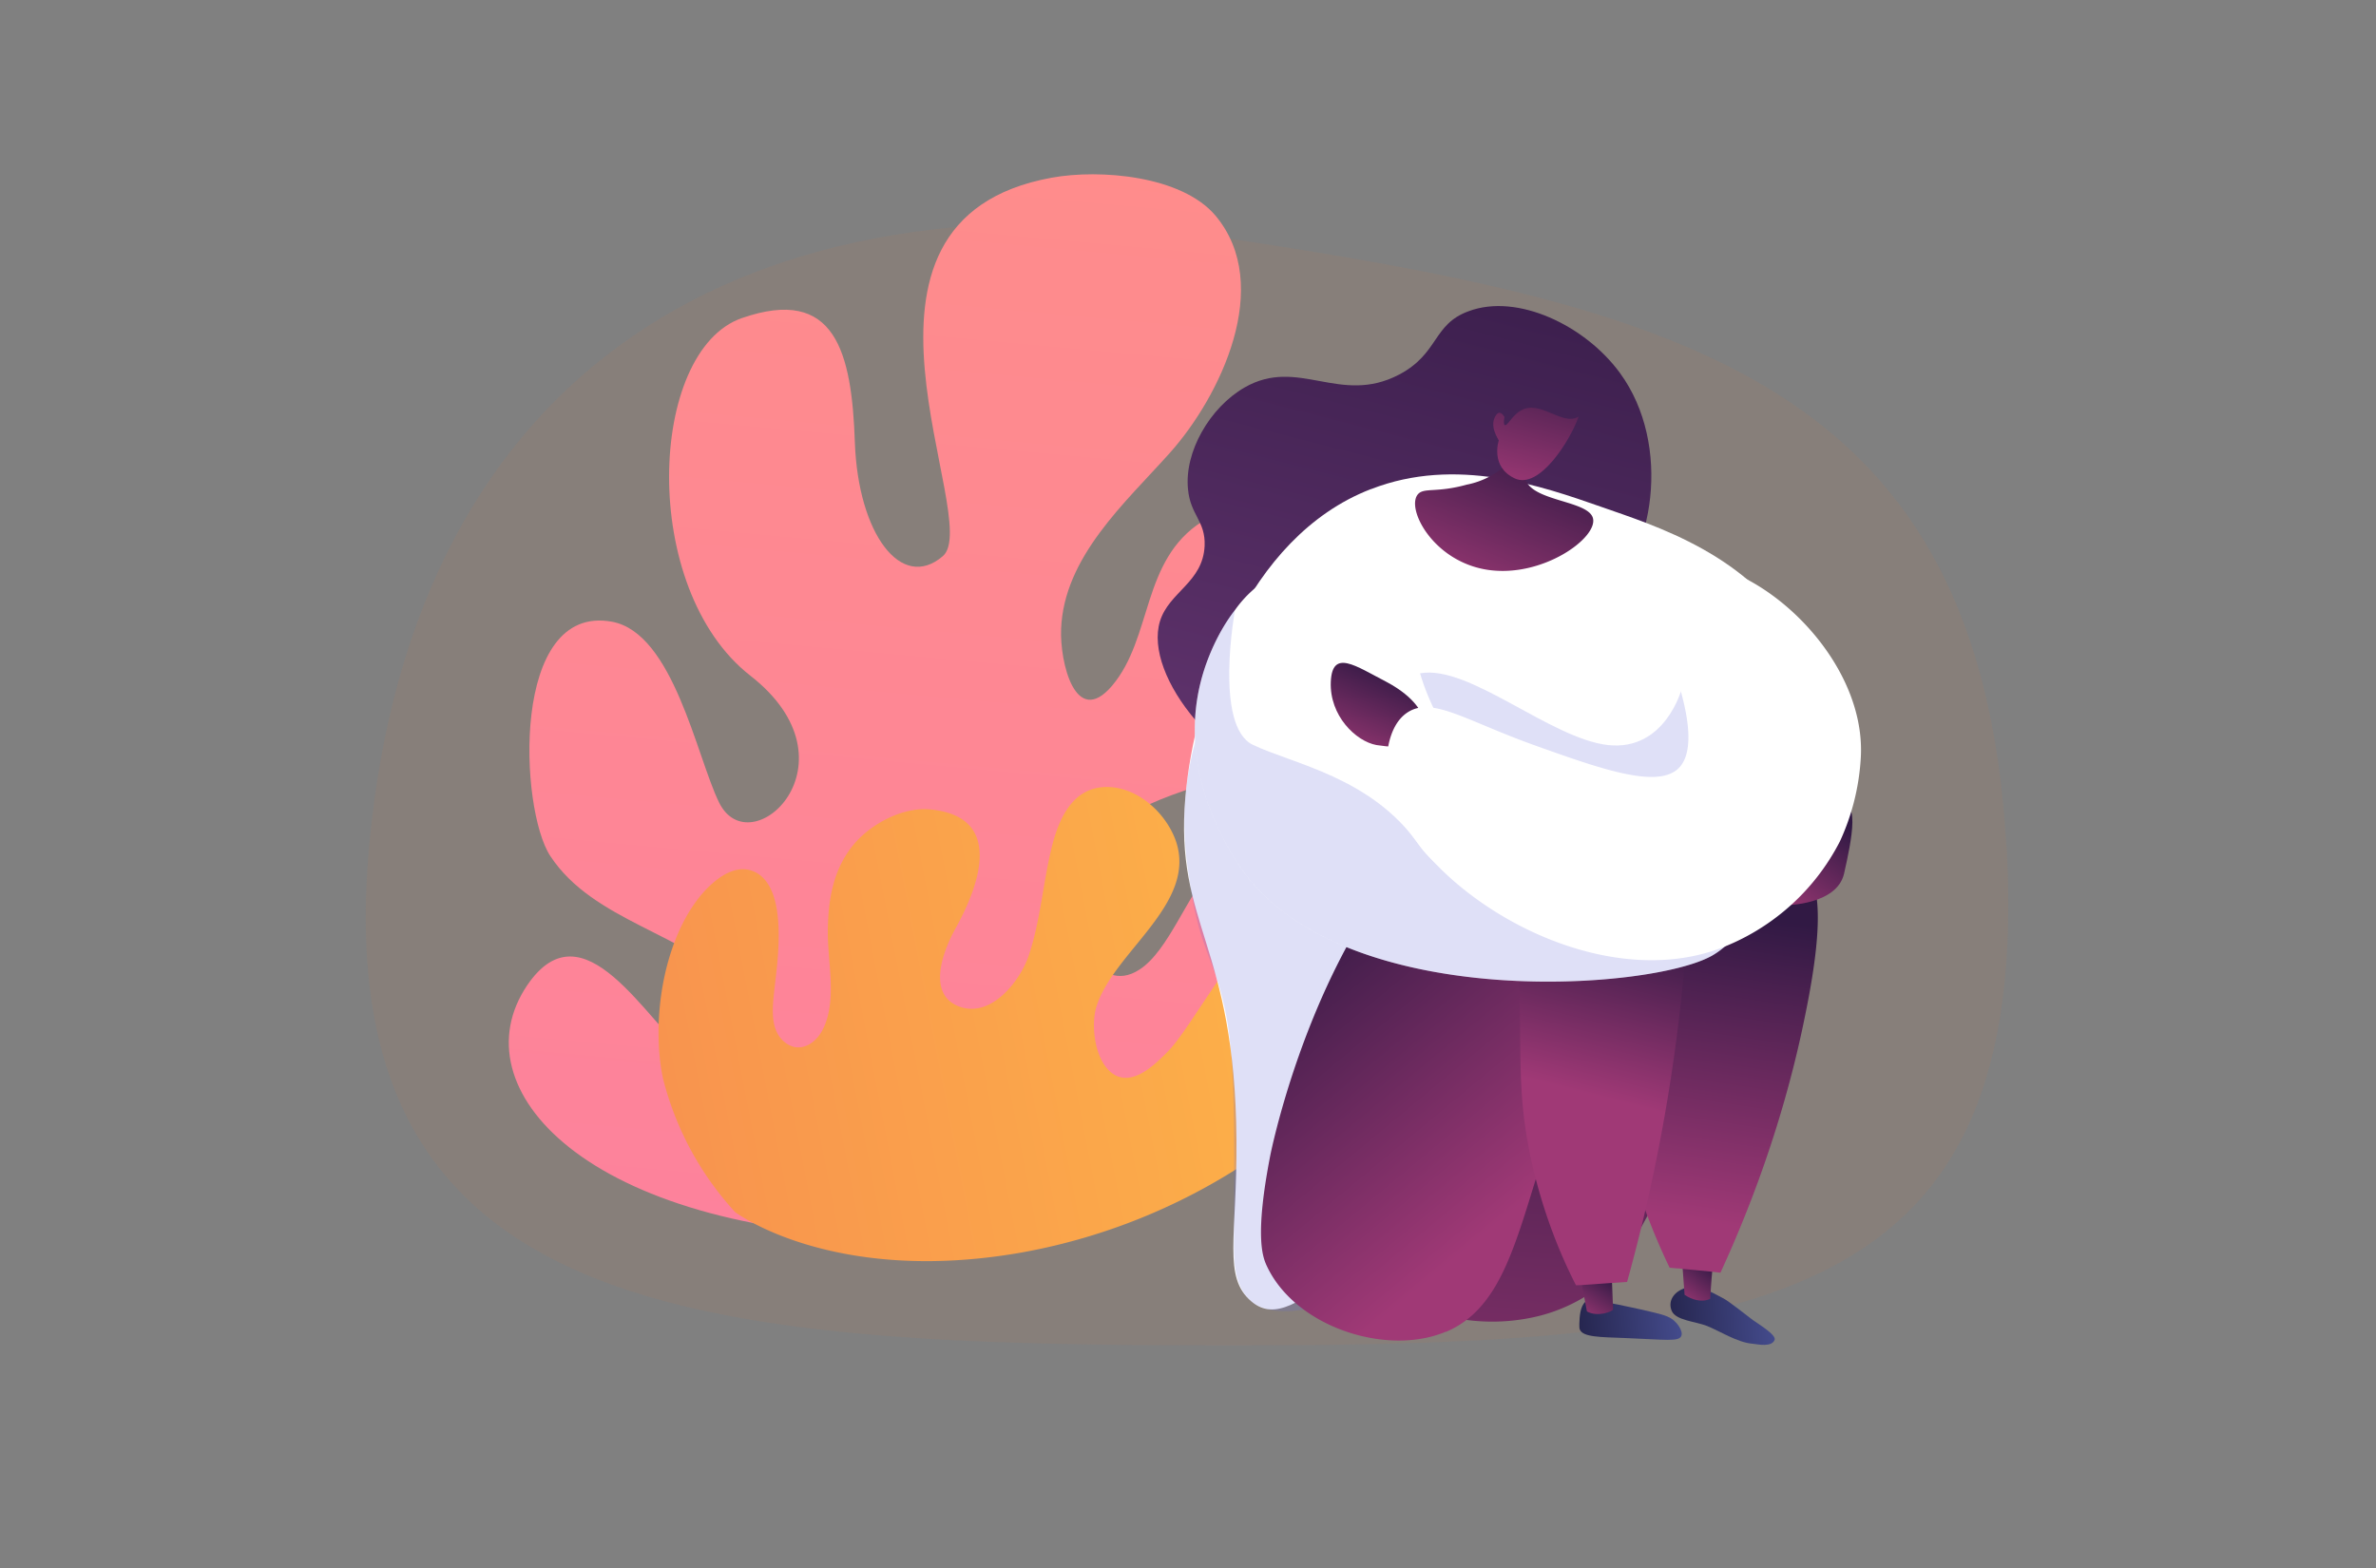
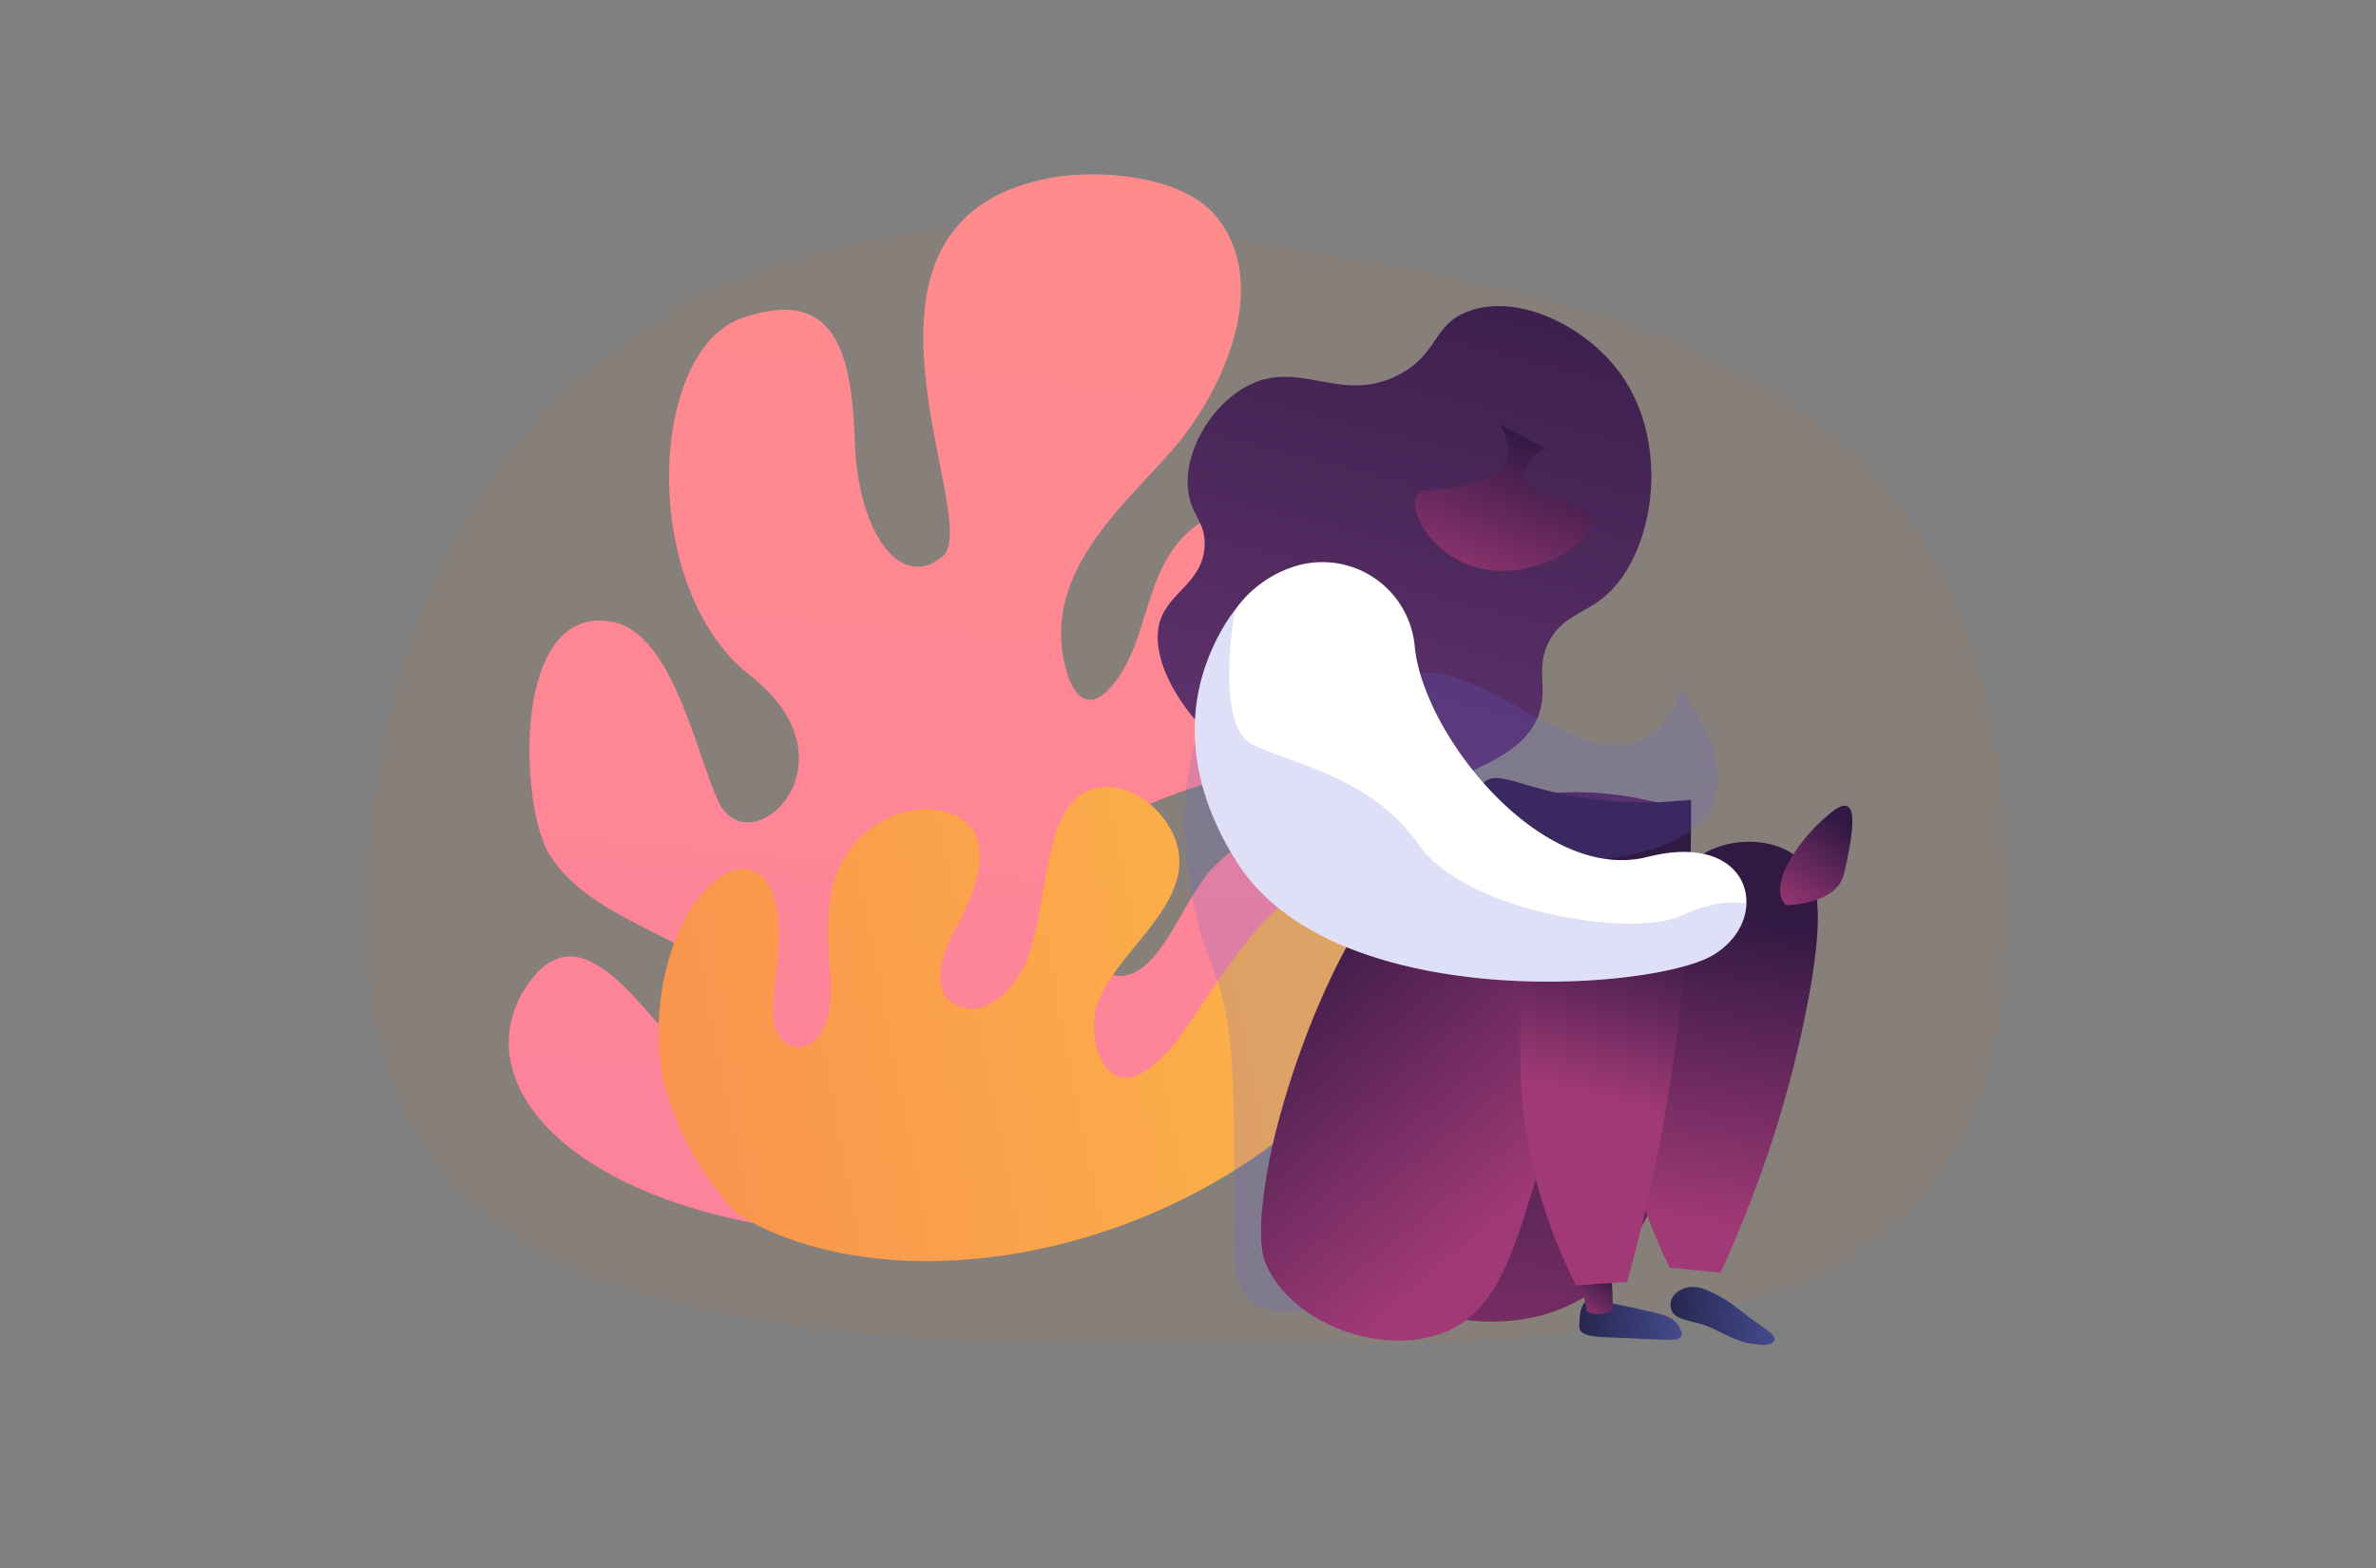
<svg xmlns="http://www.w3.org/2000/svg" width="1000" height="660" fill="none">
  <rect width="100%" height="100%" fill="#808080" stroke="none" />
  <path d="M844.5 355.7c11 193.6-100.5 210.6-325.1 210.6-224.6 0-382.4-9.6-364-210.6 18.6-201 159-285.5 357-256 198.2 29.5 321 62.4 332 256Z" fill="#CD7B49" fill-opacity=".1" />
  <path d="M378.6 520.9c73.6-12.2 166.2-40.6 201.3-112.3 8.3-17 16-49.9-7-61.3-21-10.4-47.3 2.4-62 17.5-11 11.1-18.9 35.3-31.3 43.3-18.1 11.8-29.3-18-29.3-30.5-.1-27.8 33.7-40.5 56.2-47.4 37.4-11.4 81-21.6 77.1-64-4-42.5-46.4-66.5-77.6-46.7-25.7 16.3-20.8 48.9-38 69.2-15.4 18-22-10.1-21.4-24 1.2-30.3 26.9-53 45.7-74 21.2-23.7 43.9-70.5 19.3-99.9-14.2-16.9-48.7-19.7-69-16-98.9 18-28.2 144.3-45.8 159.3-17.5 15-35.6-9.5-37-47.7-1.3-38.2-8.2-66.2-47.6-52.5-39.4 13.7-43.4 113.8 3.6 150.5s0 80.4-13.2 53.3c-9.5-19.5-19.2-71.2-45-76-42.8-7.9-39 78.9-26 98.6 18.2 27.7 57.2 32.4 79.8 56 6.5 7 21.4 24 16.3 34.6-7.2 14.7-29.3 0-37.4-6.4-18.3-14.4-44.7-64.7-68.4-29.8C192.6 458 246.5 518.3 378.6 521Z" fill="url(#a)" />
  <path d="M317.7 367c14 6.9 9.7 36.6 8.3 48.7-.7 7-2.3 16.8 3.5 22.3 6.1 5.8 13.3 2 16.7-4.5 6.1-11.8 2.3-27.7 2.2-40.4 0-13.7 2-27.2 11.2-38 7.3-8.5 20.5-15.5 31.9-14.4 31.4 3 20.6 32.2 10.6 50.2-4.9 8.8-12 26.7.7 32.4 13.6 6 26.1-9.7 30-20.6 4.9-14.3 6-29.5 9.4-44.2 3-13.2 9-28.1 25-27.2 12.4.7 23.7 11.3 27.7 22.7 9.1 26.5-26.5 46.8-33.5 69.9-2.4 8.1-.6 23.4 7.5 28.4 8.3 5 17.8-4.8 23-10.1 15.4-16 54.2-98.8 82.1-56.3a55.3 55.3 0 0 1 7 40.4c-6.4 23.2-29.9 44.2-48.7 57.8A253.6 253.6 0 0 1 430 527.2c-79.6 14-120.6-17-120.6-17a130 130 0 0 1-30.4-56.4c-4.9-23.7-.1-56.6 15.2-76 5-6.3 14.6-15.1 23.4-10.8Z" fill="url(#b)" />
  <path d="M553.3 335c30.5 7.4 56.2-5.4 68.2-11.4 11.1-5.5 21.2-10.8 25.7-21.7 4.8-11.7-1.1-19.4 4.3-31 5.2-11 14.7-12.5 22.9-19 21.7-17.1 29.5-64.7 7.4-94.9-14.6-20-43.2-33.7-63.7-26-15.2 5.5-12.4 17.8-29.3 26.7-24.9 13-42.4-7.6-65 5.4-14.6 8.4-25.4 27.1-23.8 42.8 1 11 7.4 13.3 7 23.8-.7 15.5-15 19.4-18.8 31.8-7 23 25.3 63.7 65.1 73.4Z" fill="url(#c)" />
-   <path d="M577 205.9c35.8-14 72.2-1.2 96.8 7.4 22.5 7.9 63.5 20.3 83.3 57 1.7 3-12.2 8.8-4.6 42.6 11.4 50.3-26.7 85.7-25.2 111.4 3.1 51.2.7 57.4-15.6 74.5-22.8 24 2.9-8.8-68.8 2.7-73 11.7-96.2 63.2-116.2 46.3-12.2-10.3-6-27-6.3-68-.6-82.6-26.2-90.3-21.5-144.4 3.7-42.5 25.6-109.2 78-129.5Z" fill="#fff" />
  <path d="M654.6 462c-10-14.4-79.5 24-88.7 10.4-7-10.3 44.4-42 37.6-73.1-5.5-24.8-41.4-20.4-60.6-54.3-20-35.2-8-71.6-16.7-73.1-8.3-1.5-24.5 31.1-27.3 63.5-1.3 15.3.6 28.2 2.2 38.2 4 26 9.6 29.3 14.2 50 4.4 19.8 4.3 45.9 4 98 0 8.5-.1 19.9 7.4 26.2 2.2 1.8 10.1 7.5 31.3 1.3 48.8-14.1 106.6-72.8 96.6-87.2Z" fill="url(#d)" style="mix-blend-mode:multiply" opacity=".2" />
  <path d="M681 534.6a69.7 69.7 0 0 1-36.8 20.1A82.4 82.4 0 0 1 590 547c14.7-8.7 33.8-23 44.3-44.5 4.7-9.6 3.2-16.8 8-39.9 3.5-17.5 7.5-31.6 10.3-40.9a47.4 47.4 0 0 1 34.4-39.2c16.9-4.6 35.1.9 47.1 14 3.3 24.3-.7 41.3-4.9 52.3-3.3 8.5-3.7 5.8-26 45.4a1936.8 1936.8 0 0 0-22.2 40.4Z" fill="url(#e)" />
  <path d="M608.6 560.5c-25 10.6-63.8-2-75.6-28-1.5-3.4-5-12 1.6-46 0 0 14-71.8 54.6-122.2 2.2-2.8 5.2-6.6 9.8-10.3 15-11.7 31.6-15.9 37.7-17.4 16.7-4 38.6-5.2 66.4 2.7a1931.8 1931.8 0 0 0-56.2 155.3c-10 32.5-16.7 56.8-38.3 66Z" fill="url(#f)" />
  <path d="M667.2 548c-2.2 2-2.4 6.3-2.5 9.2 0 1.3 0 2 .2 2.4 1.3 3.2 8.2 3.2 19.1 3.6 17.2.7 22.4 1.6 23.6-.8 1-2.3-2.2-5.8-2.6-6.1-2-2-4.3-2.7-8.7-3.8-8.2-2-13.8-3-15.4-3.4-10.5-2-12.3-2.3-13.7-1Z" fill="url(#g)" />
  <path d="m678.2 533.1.7 18.2c-.6.8-6.5 3.2-11 .7l-3.4-18 13.7-.9Z" fill="url(#h)" />
  <path d="M708.6 542.4c-4.3 1.6-6.7 5.4-5 9.4 1.7 4 10 4.4 14.8 6.3 5.1 2 12.8 7 19.2 7.5 2.6.3 8 1.5 9.3-1.6.8-2.2-7.2-6.9-9.2-8.4-2.7-2-9.8-7.7-12.2-9-6-3.2-11.4-6.4-17-4.2Z" fill="url(#i)" />
-   <path d="M721.1 529.5c-.5 5.7-1 11.4-1.3 17.2-3.6 1.7-7.9.3-10.8-1.7l-1.3-17.6 13.4 2Z" fill="url(#j)" />
  <path d="M683.5 463.5c0 3.4.3 6.6.6 9.8a150 150 0 0 0 1.8 12 143.9 143.9 0 0 0 1.4 6.9l1 3.7a120.2 120.2 0 0 0 2.6 8.9l.4 1c0 .4.2.9.4 1.2l.8 2.5a269 269 0 0 0 10.2 24.1l3.2.3h.7l1.6.2 5.2.5 7.2.7 3.5.4c20-43.5 30.2-81.2 35.7-108.6 9.2-45 5.2-58.7-3.1-66-9.9-8.5-27-8.7-38.6-2.4l-1.5.9c-2 1.2-3.7 2.7-5.2 4.5-5.3 6-9.1 15.3-14.9 29.9h-.1c-4.2 12-11.6 30.4-13 55.9-.2 4.7 0 9.2 0 13.6Z" fill="url(#k)" />
  <path d="M637 389.3c1 6.3 1.6 13.4 2.1 22.3 1.7 29.5-1 46.2 5 75 4 18.8 10.4 37.2 19.2 54.4l2.5-.1a1766.3 1766.3 0 0 0 12.6-.9l6.4-.4a746.6 746.6 0 0 0 24.1-132.3 737 737 0 0 0 2.8-70.6l-12 .9c-20.2.8-36.5-1.7-49.1-5-13.4-3.4-21.3-7.3-25.6-3.6-7 6 6.5 23.2 12 60.3Z" fill="url(#l)" />
  <path d="M631.3 178.6c3.6 7.1 5.8 13.9 0 19.2a34.2 34.2 0 0 1-14 6.2c-12.3 3.4-17.5 1.3-20.2 3.7-5.9 5.4 5.5 28.4 28.7 32.1 23.2 3.7 47-13.5 44.6-21.8-2.2-7.4-25.5-6.9-28.4-16.3-1.4-4.7 3-9.5 6.9-12.7l2.7.4-20.3-10.8Z" fill="url(#m)" />
-   <path d="M633.2 175.5c-.3 1.7-.4 3 .1 3.4 1.1.6 3-3.9 6.6-6 8.2-5 17.6 6.6 24.4 2.5h.1c-3.6 10.1-16.5 30.7-26.8 26-10.6-4.9-6.8-16-6.8-16-1.7-3-3.6-6.9-1.2-10.6 1.5-2.3 3-.3 3.6.7Z" fill="url(#n)" />
  <path d="M707.8 289.9s-6.9 26.4-31.1 23.7c-24.3-2.8-58.4-33.9-78.9-30.2-20.5 3.7-1.3 73.7 21.3 77 22.6 3.5 146 13.7 88.7-70.5Z" fill="url(#o)" style="mix-blend-mode:multiply" opacity=".2" />
  <path d="M520.7 363C561.3 427 696 417 721 402c9-5.4 13.8-13.7 14-21.6.6-14.1-13-27-41.6-19.7-44.7 11.3-94.7-51.7-98-88.9a39 39 0 0 0-49.5-33.7 48.6 48.6 0 0 0-26 18.5c-4.7 6-8.4 13-11.1 19.8-11.8 29.6-5.1 60 11.8 86.5Z" fill="#fff" />
  <path d="M520.7 363C561.3 427 696 417 721 402c9-5.4 13.8-13.7 14-21.6-6.8-1.7-18.1.5-27.4 5-20 9.5-90.7-1.4-110.5-29.9-19.8-28.4-53.2-34-69.8-42-16.5-7.9-7.5-56.9-7.5-56.9-4.6 6-8.3 13-11 19.8-11.8 29.6-5.1 60 11.8 86.5Z" fill="url(#p)" style="mix-blend-mode:multiply" opacity=".2" />
  <path d="M751.5 381s21.5 0 24.6-13.2c3-13.3 7.9-35.8-4.5-26.5-12.5 9.3-28.6 31-20 39.6Z" fill="url(#q)" />
-   <path d="M598.5 301s-2-7.1-15-14c-13-6.7-22.8-14-23.4 0-.6 14.2 10.5 25 19.2 26.6 8.8 1.4 32.2 3.1 19.2-12.7Z" fill="url(#r)" />
-   <path d="M688.7 245a33 33 0 0 1 14-7.4c31.6-7.5 83.8 37.2 80.4 82.3a97.1 97.1 0 0 1-8.7 34.2 94 94 0 0 1-51.3 45.4c-59 21.1-138-33.8-139.6-76 0-1.6-.5-17.6 9-23.7 10.3-6.6 24 3.3 52.8 13.7 27.7 9.9 51.2 18.3 60.6 10.4 14.8-12.6-9.3-63.2-17.2-79Z" fill="#fff" />
  <defs>
    <linearGradient id="a" x1="446.6" y1="-102.3" x2="310.5" y2="1376.6" gradientUnits="userSpaceOnUse">
      <stop stop-color="#FF9085" />
      <stop offset="1" stop-color="#FB6FBB" />
    </linearGradient>
    <linearGradient id="b" x1="711.1" y1="375.2" x2="-50.8" y2="522.9" gradientUnits="userSpaceOnUse">
      <stop stop-color="#FFC444" />
      <stop offset="1" stop-color="#F36F56" />
    </linearGradient>
    <linearGradient id="c" x1="669.8" y1="58.7" x2="580.1" y2="409" gradientUnits="userSpaceOnUse">
      <stop stop-color="#311944" />
      <stop offset="1" stop-color="#6B3976" />
    </linearGradient>
    <linearGradient id="d" x1="323568" y1="606082" x2="200536" y2="606082" gradientUnits="userSpaceOnUse">
      <stop stop-color="#AA80F9" />
      <stop offset="1" stop-color="#6165D7" />
    </linearGradient>
    <linearGradient id="e" x1="682" y1="379.2" x2="662.1" y2="673.6" gradientUnits="userSpaceOnUse">
      <stop stop-color="#311944" />
      <stop offset="1" stop-color="#A03976" />
    </linearGradient>
    <linearGradient id="f" x1="553" y1="375.5" x2="653.1" y2="496.1" gradientUnits="userSpaceOnUse">
      <stop stop-color="#311944" />
      <stop offset="1" stop-color="#A03976" />
    </linearGradient>
    <linearGradient id="g" x1="707.1" y1="553.6" x2="664.6" y2="557.5" gradientUnits="userSpaceOnUse">
      <stop stop-color="#444B8C" />
      <stop offset="1" stop-color="#26264F" />
    </linearGradient>
    <linearGradient id="h" x1="671.7" y1="533.1" x2="658.8" y2="551.5" gradientUnits="userSpaceOnUse">
      <stop stop-color="#311944" />
      <stop offset="1" stop-color="#A03976" />
    </linearGradient>
    <linearGradient id="i" x1="746.3" y1="551" x2="702.8" y2="553.7" gradientUnits="userSpaceOnUse">
      <stop stop-color="#444B8C" />
      <stop offset="1" stop-color="#26264F" />
    </linearGradient>
    <linearGradient id="j" x1="714.4" y1="527.4" x2="701.2" y2="545" gradientUnits="userSpaceOnUse">
      <stop stop-color="#311944" />
      <stop offset="1" stop-color="#A03976" />
    </linearGradient>
    <linearGradient id="k" x1="735.1" y1="352.6" x2="711.2" y2="513.6" gradientUnits="userSpaceOnUse">
      <stop offset=".2" stop-color="#311944" />
      <stop offset="1" stop-color="#A03976" />
    </linearGradient>
    <linearGradient id="l" x1="705.5" y1="390" x2="686.5" y2="465.2" gradientUnits="userSpaceOnUse">
      <stop stop-color="#311944" />
      <stop offset="1" stop-color="#A03976" />
    </linearGradient>
    <linearGradient id="m" x1="633.1" y1="178.6" x2="603.2" y2="250.8" gradientUnits="userSpaceOnUse">
      <stop stop-color="#311944" />
      <stop offset="1" stop-color="#A03976" />
    </linearGradient>
    <linearGradient id="n" x1="648.7" y1="145.3" x2="632.9" y2="206.9" gradientUnits="userSpaceOnUse">
      <stop stop-color="#311944" />
      <stop offset="1" stop-color="#A03976" />
    </linearGradient>
    <linearGradient id="o" x1="231544" y1="177830" x2="239633" y2="146442" gradientUnits="userSpaceOnUse">
      <stop stop-color="#AA80F9" />
      <stop offset="1" stop-color="#6165D7" />
    </linearGradient>
    <linearGradient id="p" x1="477491" y1="339023" x2="295843" y2="339023" gradientUnits="userSpaceOnUse">
      <stop stop-color="#AA80F9" />
      <stop offset="1" stop-color="#6165D7" />
    </linearGradient>
    <linearGradient id="q" x1="764.4" y1="339.1" x2="737.6" y2="377.9" gradientUnits="userSpaceOnUse">
      <stop stop-color="#311944" />
      <stop offset="1" stop-color="#A03976" />
    </linearGradient>
    <linearGradient id="r" x1="581.2" y1="279" x2="563.8" y2="320.3" gradientUnits="userSpaceOnUse">
      <stop stop-color="#311944" />
      <stop offset="1" stop-color="#A03976" />
    </linearGradient>
  </defs>
</svg>